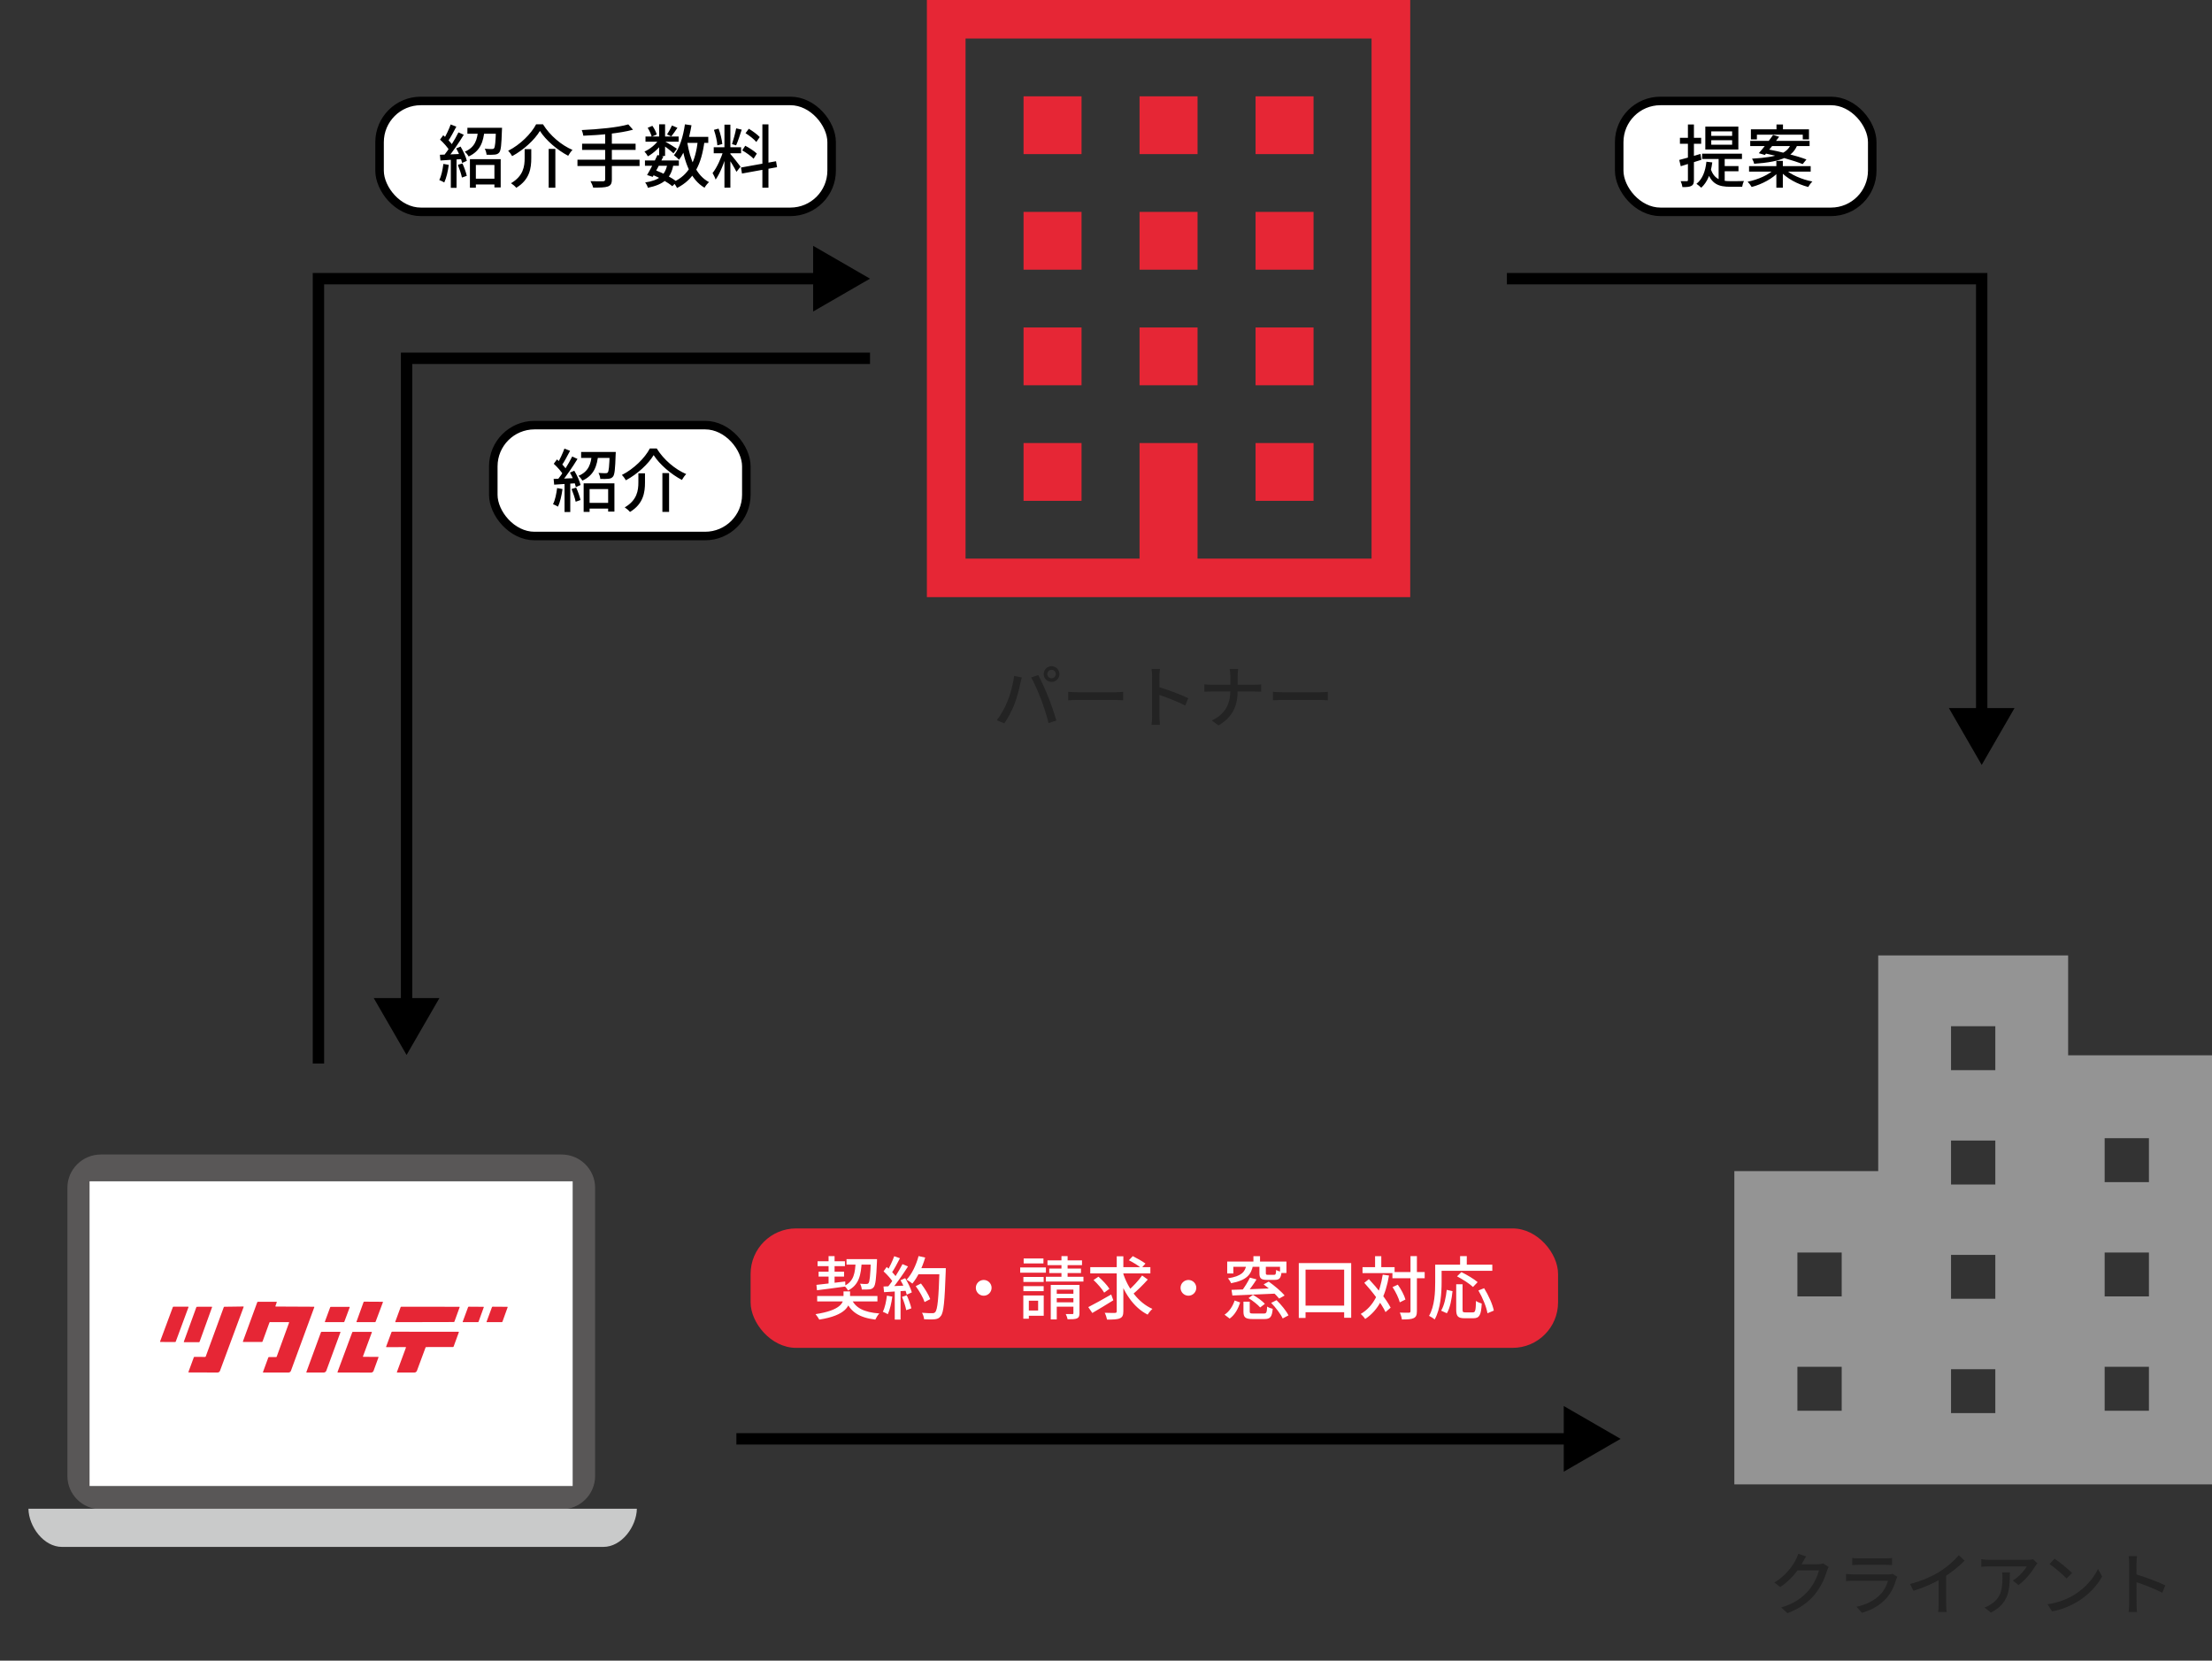
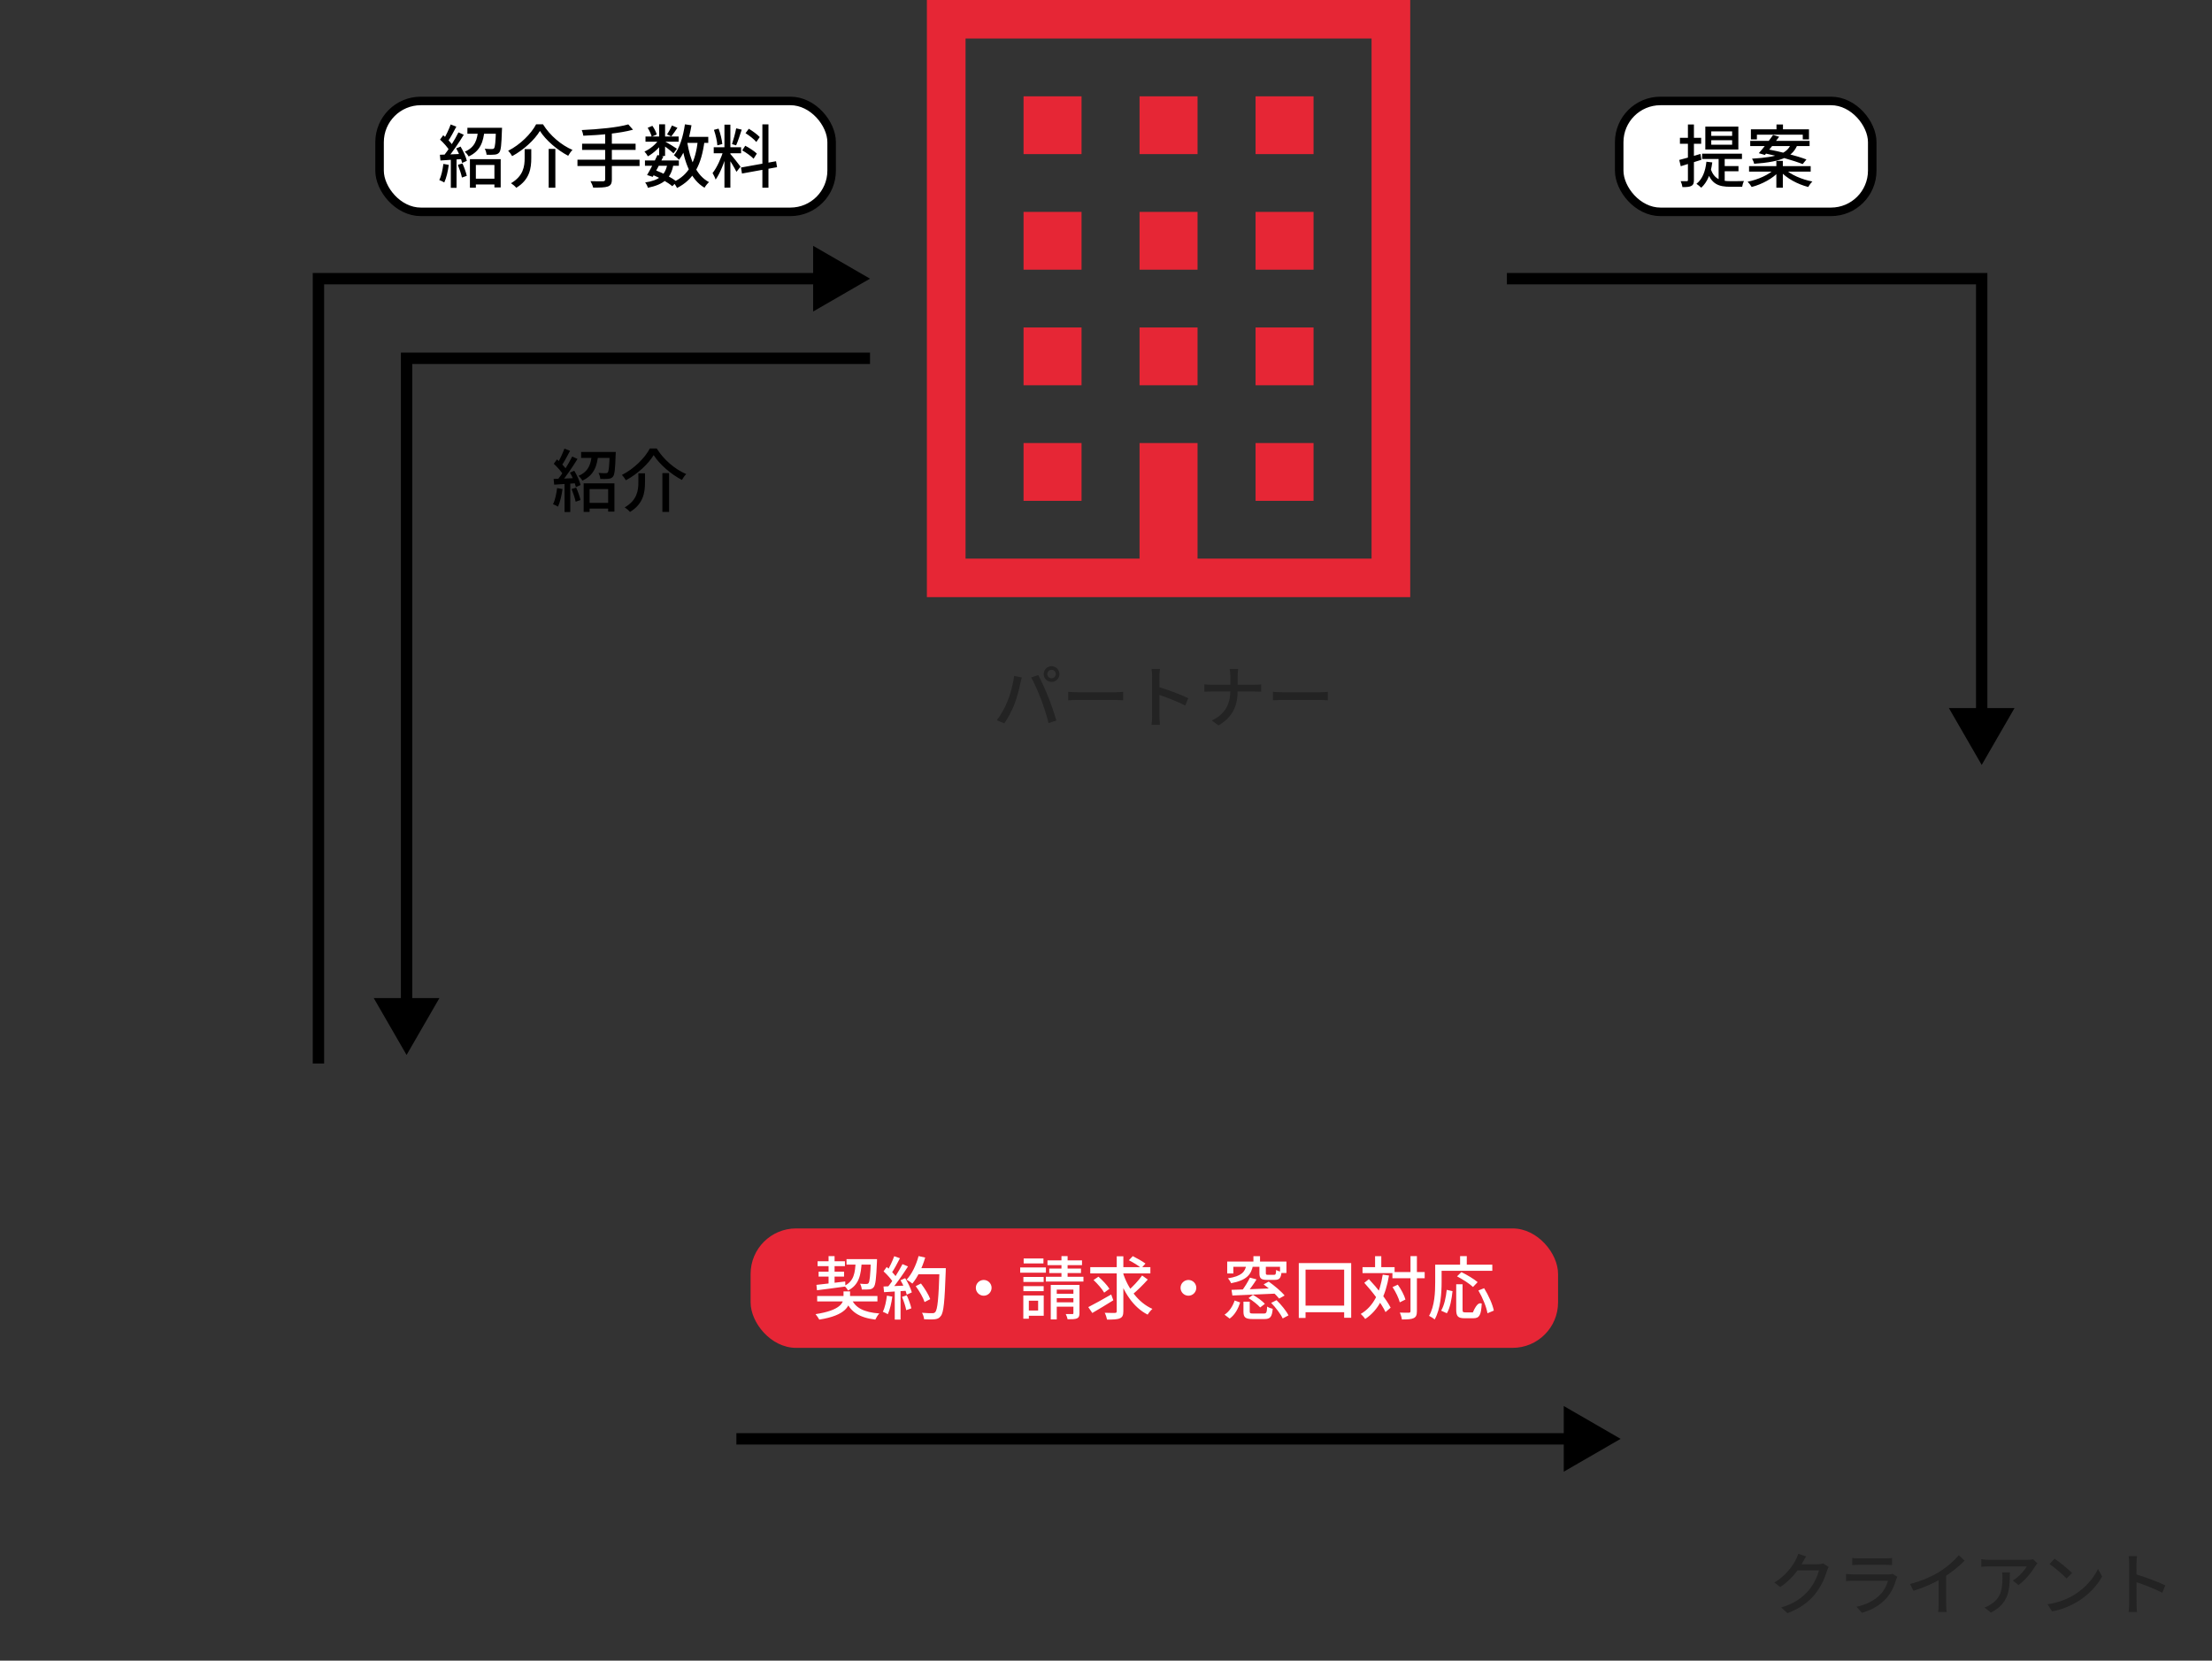
<svg xmlns="http://www.w3.org/2000/svg" width="389" height="292" viewBox="0 0 389 292" fill="none">
  <rect x="0" y="0" width="389" height="292" fill="#333333" stroke="none" />
  <g clip-path="url(#clip0_461_21)">
-     <path d="M363.699 185.563V168H330.301V205.922H305V261H389V185.563H363.699ZM323.879 248.057H316.09V240.334H323.879V248.057ZM323.879 227.956H316.09V220.233H323.879V227.956ZM350.895 248.475H343.106V240.751H350.895V248.475ZM350.895 228.373H343.106V220.65H350.895V228.373ZM350.895 208.272H343.106V200.548H350.895V208.272ZM350.895 188.171H343.106V180.447H350.895V188.171ZM377.91 248.057H370.122V240.334H377.91V248.057ZM377.91 227.956H370.122V220.233H377.91V227.956ZM377.91 207.856H370.122V200.132H377.91V207.856Z" fill="#949494" />
-   </g>
+     </g>
  <path d="M184.175 118.528C184.175 118.936 184.511 119.272 184.931 119.272C185.339 119.272 185.675 118.936 185.675 118.528C185.675 118.108 185.339 117.772 184.931 117.772C184.511 117.772 184.175 118.108 184.175 118.528ZM183.539 118.528C183.539 117.76 184.163 117.136 184.931 117.136C185.687 117.136 186.311 117.76 186.311 118.528C186.311 119.284 185.687 119.908 184.931 119.908C184.163 119.908 183.539 119.284 183.539 118.528ZM177.167 123.34C177.695 122.056 178.175 120.292 178.331 118.84L179.699 119.128C179.603 119.428 179.495 119.884 179.447 120.136C179.279 120.928 178.859 122.656 178.391 123.832C177.947 124.96 177.275 126.256 176.615 127.192L175.307 126.64C176.063 125.644 176.759 124.372 177.167 123.34ZM183.083 122.98C182.615 121.732 181.859 120.016 181.343 119.116L182.591 118.708C183.071 119.596 183.863 121.336 184.355 122.56C184.811 123.7 185.447 125.572 185.771 126.7L184.391 127.144C184.079 125.836 183.575 124.264 183.083 122.98ZM187.859 121.648C188.255 121.684 188.987 121.72 189.647 121.72C190.763 121.72 195.191 121.72 196.163 121.72C196.751 121.72 197.219 121.672 197.507 121.648V123.136C197.243 123.124 196.691 123.076 196.175 123.076C195.191 123.076 190.763 123.076 189.647 123.076C188.975 123.076 188.267 123.1 187.859 123.136V121.648ZM202.607 125.908C202.607 125.128 202.607 119.968 202.607 118.96C202.607 118.588 202.583 118.024 202.511 117.628H203.987C203.939 118.024 203.891 118.54 203.891 118.96C203.891 120.592 203.903 125.2 203.903 125.908C203.903 126.268 203.939 127 203.987 127.444H202.511C202.583 127.012 202.607 126.364 202.607 125.908ZM203.615 120.76C205.211 121.216 207.707 122.14 208.967 122.764L208.439 124.06C207.071 123.34 204.923 122.524 203.615 122.104V120.76ZM216.371 118.912C216.371 118.528 216.323 117.928 216.239 117.628H217.739C217.691 117.928 217.655 118.552 217.655 118.924C217.655 119.596 217.655 120.616 217.655 121.384C217.655 124.012 216.863 126.04 214.283 127.552L213.107 126.688C215.495 125.572 216.371 123.748 216.371 121.384C216.371 120.628 216.371 119.584 216.371 118.912ZM211.799 120.328C212.099 120.364 212.567 120.4 213.011 120.4C213.647 120.4 219.983 120.4 220.631 120.4C221.099 120.4 221.579 120.364 221.795 120.34V121.624C221.579 121.612 221.039 121.588 220.619 121.588C219.983 121.588 213.647 121.588 213.047 121.588C212.567 121.588 212.111 121.612 211.799 121.636V120.328ZM223.859 121.648C224.255 121.684 224.987 121.72 225.647 121.72C226.763 121.72 231.191 121.72 232.163 121.72C232.751 121.72 233.219 121.672 233.507 121.648V123.136C233.243 123.124 232.691 123.076 232.175 123.076C231.191 123.076 226.763 123.076 225.647 123.076C224.975 123.076 224.267 123.1 223.859 123.136V121.648Z" fill="#232323" />
  <path d="M321.596 275.524C321.488 275.716 321.344 276.016 321.272 276.256C320.948 277.408 320.228 279.016 319.16 280.336C318.044 281.692 316.604 282.796 314.348 283.648L313.244 282.652C315.56 281.968 316.976 280.9 318.056 279.664C318.932 278.632 319.652 277.132 319.88 276.124H315.608L316.064 275.044C316.568 275.044 319.34 275.044 319.712 275.044C320.06 275.044 320.384 274.996 320.612 274.912L321.596 275.524ZM317.624 273.664C317.396 274.024 317.132 274.492 317.012 274.732C316.256 276.112 314.924 277.816 313.088 279.052L312.032 278.272C314.108 277.012 315.236 275.356 315.788 274.3C315.932 274.048 316.148 273.568 316.232 273.208L317.624 273.664ZM325.724 273.952C326.048 274 326.48 274.012 326.876 274.012C327.572 274.012 330.848 274.012 331.556 274.012C331.928 274.012 332.42 274 332.732 273.952V275.188C332.432 275.164 331.952 275.152 331.532 275.152C330.86 275.152 327.56 275.152 326.876 275.152C326.504 275.152 326.06 275.164 325.724 275.188V273.952ZM333.668 277.252C333.596 277.384 333.512 277.564 333.476 277.672C333.14 278.848 332.612 280.06 331.712 281.044C330.476 282.412 328.964 283.156 327.428 283.588L326.492 282.52C328.232 282.16 329.708 281.38 330.68 280.36C331.376 279.64 331.808 278.74 332.024 277.96C331.424 277.96 326.78 277.96 325.904 277.96C325.616 277.96 325.1 277.972 324.632 278.008V276.76C325.1 276.796 325.556 276.832 325.904 276.832C326.6 276.832 331.352 276.832 332.06 276.832C332.384 276.832 332.672 276.796 332.816 276.724L333.668 277.252ZM335.9 278.524C338.012 277.972 339.812 277.156 341.144 276.328C342.392 275.548 343.664 274.444 344.468 273.46L345.488 274.42C344.432 275.5 343.076 276.568 341.672 277.432C340.34 278.248 338.408 279.136 336.5 279.712L335.9 278.524ZM340.928 276.94L342.248 276.592V282.04C342.248 282.52 342.272 283.18 342.344 283.444H340.844C340.892 283.192 340.928 282.52 340.928 282.04V276.94ZM358.292 274.888C358.184 275.02 358.004 275.248 357.908 275.404C357.392 276.268 356.252 277.804 354.968 278.704L353.972 277.912C355.016 277.3 356.06 276.1 356.42 275.428C355.628 275.428 350.48 275.428 349.832 275.428C349.364 275.428 348.932 275.452 348.428 275.5V274.156C348.86 274.228 349.364 274.276 349.832 274.276C350.48 274.276 355.856 274.276 356.54 274.276C356.816 274.276 357.344 274.24 357.548 274.18L358.292 274.888ZM353.456 276.484C353.456 279.616 353.264 281.92 350.12 283.552L349.004 282.652C349.364 282.532 349.784 282.328 350.168 282.052C351.884 280.948 352.148 279.436 352.148 277.444C352.148 277.12 352.136 276.832 352.088 276.484H353.456ZM361.316 274.072C362.156 274.636 363.704 275.884 364.388 276.58L363.428 277.552C362.816 276.904 361.316 275.608 360.428 275.008L361.316 274.072ZM360.08 282.088C362.072 281.8 363.632 281.116 364.784 280.42C366.728 279.232 368.228 277.432 368.948 275.884L369.68 277.204C368.828 278.752 367.34 280.396 365.48 281.548C364.268 282.292 362.744 283 360.872 283.336L360.08 282.088ZM374.432 281.908C374.432 281.128 374.432 275.968 374.432 274.96C374.432 274.588 374.408 274.024 374.336 273.628H375.812C375.764 274.024 375.716 274.54 375.716 274.96C375.716 276.592 375.728 281.2 375.728 281.908C375.728 282.268 375.764 283 375.812 283.444H374.336C374.408 283.012 374.432 282.364 374.432 281.908ZM375.44 276.76C377.036 277.216 379.532 278.14 380.792 278.764L380.264 280.06C378.896 279.34 376.748 278.524 375.44 278.104V276.76Z" fill="#232323" />
  <path d="M285 253L275 247.226V258.774L285 253ZM129.5 254H276V252H129.5V254Z" fill="black" />
  <g clip-path="url(#clip1_461_21)">
    <path d="M98.757 203H17.752C14.494 203 11.854 205.621 11.854 208.853V259.534C11.854 262.766 14.494 265.387 17.752 265.387H98.757C102.014 265.387 104.655 262.766 104.655 259.534V208.853C104.655 205.621 102.014 203 98.757 203Z" fill="#595757" />
    <path d="M100.707 207.716H15.75V261.289H100.707V207.716Z" fill="white" />
    <path d="M5 265.284C5.062 268.451 7.687 272 10.892 272H106.108C109.313 272 111.938 268.451 112 265.284H5Z" fill="#C9CACA" />
    <path d="M55.218 229.766C55.266 229.766 55.291 229.802 55.273 229.846L51.163 241.033C51.116 241.148 50.988 241.339 50.722 241.339H46.303C46.255 241.339 46.23 241.3 46.246 241.256L47.184 238.698C47.2 238.654 47.252 238.618 47.3 238.618L48.546 238.622C48.594 238.622 48.647 238.586 48.662 238.542L50.841 232.559C50.857 232.515 50.832 232.478 50.784 232.478L47.498 232.471C47.45 232.471 47.398 232.507 47.383 232.551L46.169 235.884C46.153 235.928 46.102 235.964 46.053 235.964L42.772 235.959C42.724 235.959 42.699 235.922 42.714 235.879L45.242 228.979C45.257 228.935 45.309 228.899 45.357 228.899H48.614C48.662 228.899 48.687 228.935 48.672 228.979L48.437 229.653C48.421 229.697 48.448 229.733 48.495 229.735L55.214 229.768L55.218 229.766ZM56.557 234.179C56.508 234.179 56.456 234.216 56.441 234.26L53.877 241.253C53.861 241.297 53.886 241.333 53.935 241.333L56.939 241.339C57.178 241.339 57.347 241.129 57.38 241.033L59.869 234.26C59.885 234.216 59.859 234.179 59.811 234.179H56.557ZM61.496 229.867C61.512 229.823 61.487 229.787 61.441 229.787H58.182C58.134 229.785 58.082 229.821 58.067 229.865L57.132 232.398C57.116 232.442 57.141 232.478 57.19 232.478H60.442C60.49 232.478 60.542 232.442 60.558 232.398L61.5 229.867H61.496ZM62.693 232.398C62.678 232.442 62.703 232.478 62.751 232.478H65.94C65.988 232.478 66.04 232.442 66.056 232.398L67.341 228.977C67.358 228.933 67.331 228.897 67.285 228.897L64.049 228.878C64.001 228.878 63.949 228.914 63.934 228.958L62.693 232.398ZM65.396 234.267C65.411 234.223 65.386 234.187 65.34 234.187H62.06C62.012 234.187 61.96 234.223 61.945 234.267L59.355 241.251C59.338 241.295 59.365 241.331 59.411 241.331L65.255 241.346C65.498 241.346 65.644 241.176 65.696 241.039L66.562 238.664C66.577 238.62 66.552 238.584 66.506 238.584L63.886 238.58C63.838 238.58 63.813 238.544 63.83 238.5L65.396 234.267ZM39.469 229.771C39.421 229.771 39.369 229.81 39.353 229.853L36.181 238.515C36.166 238.559 36.114 238.595 36.066 238.595L34.2 238.584C34.152 238.584 34.1 238.62 34.084 238.664L33.138 241.239C33.123 241.283 33.148 241.319 33.194 241.319L38.247 241.337C38.559 241.337 38.665 241.098 38.688 241.033L42.847 229.808C42.864 229.764 42.837 229.727 42.791 229.727L39.469 229.773V229.771ZM37.295 229.85C37.31 229.806 37.285 229.769 37.237 229.769L34.644 229.775C34.596 229.775 34.544 229.811 34.529 229.855L32.326 235.921C32.311 235.964 32.336 236.001 32.384 236.001L34.985 236.006C35.033 236.006 35.085 235.97 35.1 235.926L37.295 229.848V229.85ZM30.512 229.756C30.464 229.756 30.412 229.792 30.397 229.836L28.15 235.884C28.133 235.928 28.159 235.964 28.206 235.964L30.793 235.978C30.841 235.978 30.893 235.942 30.908 235.898L33.149 229.842C33.165 229.798 33.14 229.762 33.094 229.762L30.512 229.756ZM81.372 232.402C81.355 232.446 81.382 232.482 81.428 232.482L84.048 232.473C84.096 232.473 84.148 232.436 84.163 232.393L85.077 229.861C85.092 229.817 85.067 229.781 85.019 229.781L82.432 229.762C82.384 229.762 82.332 229.798 82.316 229.842L81.372 232.402ZM86.631 229.762C86.583 229.762 86.531 229.798 86.516 229.842L85.569 232.402C85.554 232.446 85.579 232.482 85.625 232.482L88.245 232.473C88.293 232.473 88.345 232.436 88.361 232.393L89.274 229.861C89.29 229.817 89.265 229.781 89.217 229.781L86.629 229.762H86.631ZM69.513 232.402C69.495 232.446 69.522 232.482 69.57 232.482L79.8 232.459C79.848 232.459 79.9 232.423 79.916 232.379L80.831 229.857C80.847 229.813 80.822 229.777 80.774 229.777L70.569 229.768C70.52 229.768 70.469 229.804 70.453 229.848L69.513 232.402ZM67.902 236.795C67.887 236.839 67.912 236.875 67.958 236.875L71.334 236.867C71.382 236.867 71.407 236.904 71.39 236.948L69.799 241.258C69.782 241.302 69.809 241.339 69.857 241.339H72.879C73.112 241.339 73.267 241.161 73.319 241.033L74.837 236.94C74.855 236.896 74.906 236.86 74.953 236.86L79.66 236.85C79.708 236.85 79.76 236.814 79.775 236.77L80.693 234.25C80.708 234.206 80.683 234.17 80.635 234.17L68.96 234.16C68.912 234.16 68.86 234.197 68.845 234.241L67.902 236.795Z" fill="#E62635" />
  </g>
  <path d="M348.5 49H349.5V48H348.5V49ZM348.5 134.5L354.274 124.5H342.726L348.5 134.5ZM265 50H348.5V48H265V50ZM347.5 49V125.5H349.5V49H347.5Z" fill="black" />
  <g clip-path="url(#clip2_461_21)">
    <path d="M163 0V105H248V0H163ZM241.2 98.226H210.6V77.903H200.4V98.226H169.8V6.774H241.2V98.226Z" fill="#E62635" />
    <path d="M190.2 16.936H180V27.097H190.2V16.936Z" fill="#E62635" />
    <path d="M210.6 16.936H200.4V27.097H210.6V16.936Z" fill="#E62635" />
    <path d="M231.001 16.936H220.801V27.097H231.001V16.936Z" fill="#E62635" />
    <path d="M190.2 37.258H180V47.419H190.2V37.258Z" fill="#E62635" />
    <path d="M210.6 37.258H200.4V47.419H210.6V37.258Z" fill="#E62635" />
    <path d="M231.001 37.258H220.801V47.419H231.001V37.258Z" fill="#E62635" />
    <path d="M190.2 57.581H180V67.742H190.2V57.581Z" fill="#E62635" />
    <path d="M210.6 57.581H200.4V67.742H210.6V57.581Z" fill="#E62635" />
    <path d="M231.001 57.581H220.801V67.742H231.001V57.581Z" fill="#E62635" />
    <path d="M190.2 77.903H180V88.064H190.2V77.903Z" fill="#E62635" />
    <path d="M231.001 77.903H220.801V88.064H231.001V77.903Z" fill="#E62635" />
  </g>
  <rect x="284.75" y="17.75" width="44.5" height="19.5" rx="7.25" fill="white" stroke="black" stroke-width="1.5" />
  <path d="M300.94 24.656V25.448H304.612V24.656H300.94ZM300.94 23.096V23.888H304.612V23.096H300.94ZM299.896 22.256H305.704V26.288H299.896V22.256ZM299.332 27.02H306.34V27.956H299.332V27.02ZM302.236 27.512H303.304V32.408L302.236 31.952V27.512ZM300.844 29.684C301.456 31.58 302.728 31.856 304.312 31.856C304.66 31.856 306.232 31.856 306.7 31.832C306.556 32.072 306.412 32.552 306.376 32.84H304.276C302.284 32.84 300.904 32.408 300.16 29.924L300.844 29.684ZM302.992 29.204H305.728V30.116H302.992V29.204ZM300.088 28.436L301.12 28.556C300.868 30.524 300.256 32.036 299.176 33.008C299.008 32.828 298.576 32.48 298.336 32.324C299.38 31.496 299.908 30.152 300.088 28.436ZM295.312 28.124C296.26 27.896 297.676 27.476 299.044 27.068L299.2 28.1C297.952 28.496 296.62 28.916 295.576 29.228L295.312 28.124ZM295.432 24.236H299.164V25.28H295.432V24.236ZM296.836 21.884H297.892V31.652C297.892 32.216 297.784 32.516 297.448 32.684C297.136 32.864 296.632 32.9 295.876 32.9C295.84 32.624 295.708 32.156 295.564 31.856C296.056 31.868 296.5 31.868 296.644 31.856C296.788 31.856 296.836 31.808 296.836 31.64V21.884ZM312.412 21.884H313.552V23.36H312.412V21.884ZM312.388 28.292H313.528V33.008H312.388V28.292ZM307.912 22.736H318.124V24.512H317.032V23.684H308.968V24.512H307.912V22.736ZM307.792 24.776H318.232V25.688H307.792V24.776ZM307.588 29.216H318.424V30.176H307.588V29.216ZM311.812 23.732L312.88 24.044C312.1 25.124 311.08 26.408 310.372 27.248L309.304 26.936C310.06 26.096 311.092 24.752 311.812 23.732ZM310.12 26.912L310.756 26.228C312.964 26.624 316.012 27.404 317.68 28.04L317.008 28.856C315.46 28.22 312.412 27.368 310.12 26.912ZM312.052 29.744L312.892 30.128C311.8 31.364 309.868 32.408 308.044 32.876C307.888 32.6 307.564 32.168 307.336 31.952C309.136 31.592 311.08 30.74 312.052 29.744ZM313.888 29.72C314.908 30.716 316.888 31.568 318.724 31.916C318.472 32.156 318.148 32.588 317.992 32.876C316.156 32.408 314.188 31.364 313.072 30.092L313.888 29.72ZM314.968 25.304H316.156C315.364 27.452 313.6 28.436 308.476 28.796C308.44 28.532 308.26 28.136 308.116 27.896C312.928 27.632 314.32 26.852 314.968 25.304Z" fill="black" />
  <rect x="132" y="216" width="142" height="21" rx="8" fill="#E72636" />
-   <path d="M143.708 227.88H154.304V228.84H143.708V227.88ZM143.78 221.772H148.592V222.636H143.78V221.772ZM148.868 221.4H153.56V222.36H148.868V221.4ZM143.96 223.608H148.436V224.472H143.96V223.608ZM149.696 228.288C150.368 229.98 151.952 230.748 154.64 230.952C154.376 231.216 154.088 231.696 153.932 232.032C151.064 231.672 149.492 230.664 148.64 228.444L149.696 228.288ZM153.152 221.4H154.232C154.232 221.4 154.232 221.712 154.22 221.844C154.1 224.808 153.968 225.936 153.656 226.32C153.452 226.584 153.224 226.68 152.876 226.716C152.588 226.752 152.084 226.752 151.556 226.74C151.532 226.428 151.412 225.996 151.244 225.72C151.724 225.768 152.156 225.768 152.348 225.768C152.528 225.768 152.624 225.744 152.732 225.624C152.936 225.384 153.056 224.364 153.152 221.58V221.4ZM143.576 225.924C144.848 225.792 146.792 225.552 148.64 225.324L148.664 226.212C146.876 226.464 145.016 226.704 143.672 226.872L143.576 225.924ZM150.476 221.736H151.544C151.424 224.208 151.076 225.912 149.132 226.92C149.012 226.668 148.712 226.296 148.484 226.104C150.164 225.288 150.392 223.848 150.476 221.736ZM145.712 220.872H146.768V225.9L145.712 226.044V220.872ZM148.34 227.076H149.492V228.144C149.492 229.584 148.796 231.288 144.08 232.032C143.936 231.756 143.636 231.336 143.42 231.072C147.74 230.412 148.34 229.116 148.34 228.108V227.076ZM161.036 226.152L161.96 225.684C162.608 226.524 163.316 227.664 163.592 228.432L162.596 228.948C162.356 228.192 161.684 227.016 161.036 226.152ZM161.252 222.984H165.704V224.064H161.252V222.984ZM165.224 222.984H166.328C166.328 222.984 166.328 223.392 166.316 223.536C166.124 228.9 165.956 230.784 165.452 231.396C165.152 231.804 164.864 231.912 164.384 231.972C163.964 232.02 163.232 232.008 162.512 231.972C162.488 231.648 162.344 231.156 162.14 230.832C162.92 230.904 163.64 230.904 163.94 230.904C164.192 230.904 164.336 230.868 164.468 230.712C164.876 230.292 165.068 228.288 165.224 223.224V222.984ZM161.54 220.86L162.704 221.124C162.188 222.888 161.36 224.604 160.448 225.696C160.22 225.504 159.716 225.168 159.428 225.012C160.364 224.028 161.108 222.456 161.54 220.86ZM157.256 220.884L158.264 221.244C157.796 222.156 157.232 223.224 156.764 223.884L155.984 223.56C156.428 222.852 156.968 221.7 157.256 220.884ZM158.708 222.276L159.68 222.684C158.816 224.04 157.64 225.744 156.728 226.776L156.02 226.416C156.944 225.336 158.06 223.548 158.708 222.276ZM155.384 223.548L155.936 222.78C156.596 223.332 157.352 224.112 157.664 224.64L157.076 225.516C156.764 224.952 156.02 224.124 155.384 223.548ZM158.36 225.108L159.188 224.748C159.68 225.54 160.172 226.572 160.352 227.244L159.464 227.652C159.308 226.98 158.84 225.912 158.36 225.108ZM155.372 226.212C156.464 226.176 158.084 226.104 159.68 226.032V226.944C158.168 227.052 156.62 227.136 155.468 227.208L155.372 226.212ZM158.624 228.036L159.464 227.76C159.8 228.492 160.136 229.428 160.268 230.052L159.368 230.376C159.26 229.74 158.936 228.768 158.624 228.036ZM155.972 227.82L156.92 227.988C156.776 229.128 156.488 230.316 156.128 231.084C155.924 230.952 155.492 230.748 155.252 230.652C155.624 229.932 155.84 228.864 155.972 227.82ZM157.352 226.68H158.372V232.032H157.352V226.68ZM173 225.06C173.756 225.06 174.38 225.684 174.38 226.44C174.38 227.208 173.756 227.832 173 227.832C172.232 227.832 171.608 227.208 171.608 226.44C171.608 225.684 172.232 225.06 173 225.06ZM179.972 224.532H183.536V225.408H179.972V224.532ZM180.02 221.28H183.5V222.156H180.02V221.28ZM179.972 226.152H183.536V227.028H179.972V226.152ZM179.408 222.864H183.932V223.788H179.408V222.864ZM180.476 227.784H183.548V231.36H180.476V230.436H182.564V228.708H180.476V227.784ZM179.96 227.784H180.932V231.876H179.96V227.784ZM184.208 221.616H190.28V222.456H184.208V221.616ZM184.52 223.056H190.1V223.848H184.52V223.056ZM183.92 224.496H190.532V225.336H183.92V224.496ZM186.668 220.872H187.748V225.204H186.668V220.872ZM184.784 225.936H189.392V226.764H185.84V231.996H184.784V225.936ZM188.768 225.936H189.836V230.892C189.836 231.408 189.728 231.672 189.38 231.828C189.02 231.972 188.492 231.972 187.736 231.972C187.7 231.708 187.556 231.312 187.424 231.06C187.928 231.072 188.42 231.072 188.576 231.06C188.732 231.06 188.768 231.012 188.768 230.88V225.936ZM185.252 227.484H189.308V228.264H185.252V227.484ZM185.252 228.996H189.308V229.764H185.252V228.996ZM191.732 222.804H202.304V223.908H191.732V222.804ZM197.468 223.776C198.356 226.548 200.18 229.056 202.664 230.148C202.388 230.388 202.016 230.832 201.824 231.156C199.28 229.872 197.564 227.172 196.568 224.04L197.468 223.776ZM200.852 224.28L201.848 224.988C201.044 225.9 199.976 226.944 199.16 227.616L198.344 226.992C199.148 226.308 200.228 225.168 200.852 224.28ZM198.524 221.592L199.208 220.872C199.94 221.232 200.924 221.784 201.44 222.18L200.72 222.984C200.252 222.576 199.28 221.976 198.524 221.592ZM192.308 225.072L193.172 224.484C193.88 225.108 194.732 225.996 195.104 226.62L194.18 227.292C193.832 226.668 193.016 225.732 192.308 225.072ZM196.388 220.896H197.552V230.556C197.552 231.288 197.384 231.612 196.94 231.804C196.496 232.008 195.752 232.032 194.684 232.032C194.624 231.708 194.456 231.18 194.276 230.832C195.068 230.868 195.836 230.856 196.076 230.856C196.304 230.844 196.388 230.784 196.388 230.556V220.896ZM191.384 229.836C192.392 229.332 193.952 228.456 195.416 227.616L195.788 228.636C194.528 229.428 193.148 230.256 192.092 230.868L191.384 229.836ZM209 225.06C209.756 225.06 210.38 225.684 210.38 226.44C210.38 227.208 209.756 227.832 209 227.832C208.232 227.832 207.608 227.208 207.608 226.44C207.608 225.684 208.232 225.06 209 225.06ZM216.572 226.8C218.516 226.74 221.588 226.632 224.444 226.5L224.408 227.46C221.66 227.592 218.696 227.712 216.728 227.796L216.572 226.8ZM218.672 228.876H219.776V230.604C219.776 230.916 219.872 230.964 220.436 230.964C220.688 230.964 221.9 230.964 222.236 230.964C222.704 230.964 222.788 230.82 222.836 229.74C223.076 229.908 223.532 230.076 223.82 230.124C223.7 231.576 223.376 231.936 222.344 231.936C222.068 231.936 220.58 231.936 220.316 231.936C218.996 231.936 218.672 231.636 218.672 230.616V228.876ZM219.812 224.652L220.976 224.964C220.448 225.816 219.776 226.728 219.248 227.352L218.324 227.052C218.828 226.404 219.464 225.384 219.812 224.652ZM223.544 229.092L224.492 228.612C225.308 229.404 226.208 230.508 226.592 231.288L225.572 231.828C225.224 231.06 224.36 229.92 223.544 229.092ZM217.124 228.672L218.096 229.02C217.748 230.076 217.208 231.168 216.248 231.852L215.348 231.168C216.224 230.592 216.812 229.62 217.124 228.672ZM219.56 228.252L220.34 227.676C221.096 228.108 222.008 228.768 222.44 229.26L221.612 229.896C221.192 229.404 220.304 228.708 219.56 228.252ZM222.224 225.84L223.112 225.348C224.096 226.044 225.32 227.064 225.908 227.796L224.948 228.336C224.396 227.628 223.22 226.572 222.224 225.84ZM220.424 220.884H221.588V222.288H220.424V220.884ZM219.188 222.42H220.364C220.052 224.112 219.26 225.108 216.5 225.636C216.404 225.384 216.14 224.976 215.936 224.772C218.36 224.388 218.948 223.656 219.188 222.42ZM221.48 222.42H222.608V223.848C222.608 224.112 222.668 224.16 223.004 224.16C223.148 224.16 223.856 224.16 224.048 224.16C224.336 224.16 224.384 224.04 224.42 223.296C224.636 223.44 225.08 223.596 225.368 223.656C225.272 224.748 224.984 225.048 224.18 225.048C223.952 225.048 223.052 225.048 222.836 225.048C221.744 225.048 221.48 224.772 221.48 223.86V222.42ZM215.816 221.82H226.232V223.836H225.104V222.744H216.896V223.92H215.816V221.82ZM228.404 222.096H237.62V231.708H236.384V223.248H229.592V231.744H228.404V222.096ZM228.956 229.572H237.188V230.736H228.956V229.572ZM244.868 223.668H250.544V224.76H244.868V223.668ZM239.612 222.804H245.252V223.86H239.612V222.804ZM248.048 220.872H249.176V230.544C249.176 231.24 249.02 231.576 248.612 231.768C248.216 231.972 247.556 232.008 246.536 232.008C246.5 231.684 246.332 231.144 246.176 230.796C246.896 230.832 247.556 230.82 247.76 230.82C247.964 230.808 248.048 230.748 248.048 230.544V220.872ZM244.892 226.32L245.816 225.888C246.392 226.692 246.968 227.772 247.16 228.504L246.164 228.996C245.984 228.276 245.456 227.16 244.892 226.32ZM239.924 225.564L240.728 224.916C242.18 226.452 243.86 228.54 244.556 229.932L243.656 230.712C242.996 229.284 241.352 227.124 239.924 225.564ZM241.82 220.884H242.912V223.44H241.82V220.884ZM243.164 224.124L244.268 224.28C243.656 227.832 242.444 230.352 240.08 231.924C239.948 231.696 239.54 231.24 239.3 231.036C241.556 229.704 242.66 227.34 243.164 224.124ZM256.088 225.816H257.204V230.268C257.204 230.7 257.288 230.76 257.696 230.76C257.888 230.76 258.776 230.76 259.016 230.76C259.448 230.76 259.52 230.46 259.568 228.744C259.808 228.936 260.276 229.128 260.576 229.212C260.468 231.228 260.18 231.792 259.112 231.792C258.884 231.792 257.768 231.792 257.54 231.792C256.388 231.792 256.088 231.432 256.088 230.268V225.816ZM254.42 226.8L255.44 227.028C255.296 228.372 255.032 229.956 254.444 230.916L253.436 230.46C253.988 229.536 254.288 228.096 254.42 226.8ZM256.232 224.424L257 223.68C257.96 224.148 259.22 224.892 259.856 225.444L259.04 226.296C258.452 225.732 257.216 224.94 256.232 224.424ZM259.988 226.908L260.996 226.512C261.764 227.748 262.496 229.368 262.7 230.448L261.584 230.916C261.416 229.836 260.732 228.18 259.988 226.908ZM256.772 220.872H257.948V222.984H256.772V220.872ZM252.932 222.372H262.436V223.452H252.932V222.372ZM252.392 222.372H253.52V225.444C253.52 227.328 253.352 230.16 252.296 232.008C252.092 231.816 251.588 231.492 251.312 231.372C252.308 229.644 252.392 227.172 252.392 225.444V222.372Z" fill="white" />
+   <path d="M143.708 227.88H154.304V228.84H143.708V227.88ZM143.78 221.772H148.592V222.636H143.78V221.772ZM148.868 221.4H153.56V222.36H148.868V221.4ZM143.96 223.608H148.436V224.472H143.96V223.608ZM149.696 228.288C150.368 229.98 151.952 230.748 154.64 230.952C154.376 231.216 154.088 231.696 153.932 232.032C151.064 231.672 149.492 230.664 148.64 228.444L149.696 228.288ZM153.152 221.4H154.232C154.232 221.4 154.232 221.712 154.22 221.844C154.1 224.808 153.968 225.936 153.656 226.32C153.452 226.584 153.224 226.68 152.876 226.716C152.588 226.752 152.084 226.752 151.556 226.74C151.532 226.428 151.412 225.996 151.244 225.72C151.724 225.768 152.156 225.768 152.348 225.768C152.528 225.768 152.624 225.744 152.732 225.624C152.936 225.384 153.056 224.364 153.152 221.58V221.4ZM143.576 225.924C144.848 225.792 146.792 225.552 148.64 225.324L148.664 226.212C146.876 226.464 145.016 226.704 143.672 226.872L143.576 225.924ZM150.476 221.736H151.544C151.424 224.208 151.076 225.912 149.132 226.92C149.012 226.668 148.712 226.296 148.484 226.104C150.164 225.288 150.392 223.848 150.476 221.736ZM145.712 220.872H146.768V225.9L145.712 226.044V220.872ZM148.34 227.076H149.492V228.144C149.492 229.584 148.796 231.288 144.08 232.032C143.936 231.756 143.636 231.336 143.42 231.072C147.74 230.412 148.34 229.116 148.34 228.108V227.076ZM161.036 226.152L161.96 225.684C162.608 226.524 163.316 227.664 163.592 228.432L162.596 228.948C162.356 228.192 161.684 227.016 161.036 226.152ZM161.252 222.984H165.704V224.064H161.252V222.984ZM165.224 222.984H166.328C166.328 222.984 166.328 223.392 166.316 223.536C166.124 228.9 165.956 230.784 165.452 231.396C165.152 231.804 164.864 231.912 164.384 231.972C163.964 232.02 163.232 232.008 162.512 231.972C162.488 231.648 162.344 231.156 162.14 230.832C162.92 230.904 163.64 230.904 163.94 230.904C164.192 230.904 164.336 230.868 164.468 230.712C164.876 230.292 165.068 228.288 165.224 223.224V222.984ZM161.54 220.86L162.704 221.124C162.188 222.888 161.36 224.604 160.448 225.696C160.22 225.504 159.716 225.168 159.428 225.012C160.364 224.028 161.108 222.456 161.54 220.86ZM157.256 220.884L158.264 221.244C157.796 222.156 157.232 223.224 156.764 223.884L155.984 223.56C156.428 222.852 156.968 221.7 157.256 220.884ZM158.708 222.276L159.68 222.684C158.816 224.04 157.64 225.744 156.728 226.776L156.02 226.416C156.944 225.336 158.06 223.548 158.708 222.276ZM155.384 223.548L155.936 222.78C156.596 223.332 157.352 224.112 157.664 224.64L157.076 225.516C156.764 224.952 156.02 224.124 155.384 223.548ZM158.36 225.108L159.188 224.748C159.68 225.54 160.172 226.572 160.352 227.244L159.464 227.652C159.308 226.98 158.84 225.912 158.36 225.108ZM155.372 226.212C156.464 226.176 158.084 226.104 159.68 226.032V226.944C158.168 227.052 156.62 227.136 155.468 227.208L155.372 226.212ZM158.624 228.036L159.464 227.76C159.8 228.492 160.136 229.428 160.268 230.052L159.368 230.376C159.26 229.74 158.936 228.768 158.624 228.036ZM155.972 227.82L156.92 227.988C156.776 229.128 156.488 230.316 156.128 231.084C155.924 230.952 155.492 230.748 155.252 230.652C155.624 229.932 155.84 228.864 155.972 227.82ZM157.352 226.68H158.372V232.032H157.352V226.68ZM173 225.06C173.756 225.06 174.38 225.684 174.38 226.44C174.38 227.208 173.756 227.832 173 227.832C172.232 227.832 171.608 227.208 171.608 226.44C171.608 225.684 172.232 225.06 173 225.06ZM179.972 224.532H183.536V225.408H179.972V224.532ZM180.02 221.28H183.5V222.156H180.02V221.28ZM179.972 226.152H183.536V227.028H179.972V226.152ZM179.408 222.864H183.932V223.788H179.408V222.864ZM180.476 227.784H183.548V231.36H180.476V230.436H182.564V228.708H180.476V227.784ZM179.96 227.784H180.932V231.876H179.96V227.784ZM184.208 221.616H190.28V222.456H184.208V221.616ZM184.52 223.056H190.1V223.848H184.52V223.056ZM183.92 224.496H190.532V225.336H183.92V224.496ZM186.668 220.872H187.748V225.204H186.668V220.872ZM184.784 225.936H189.392V226.764H185.84V231.996H184.784V225.936ZM188.768 225.936H189.836V230.892C189.836 231.408 189.728 231.672 189.38 231.828C189.02 231.972 188.492 231.972 187.736 231.972C187.7 231.708 187.556 231.312 187.424 231.06C187.928 231.072 188.42 231.072 188.576 231.06C188.732 231.06 188.768 231.012 188.768 230.88V225.936ZM185.252 227.484H189.308V228.264H185.252V227.484ZM185.252 228.996H189.308V229.764H185.252V228.996ZM191.732 222.804H202.304V223.908H191.732V222.804ZM197.468 223.776C198.356 226.548 200.18 229.056 202.664 230.148C202.388 230.388 202.016 230.832 201.824 231.156C199.28 229.872 197.564 227.172 196.568 224.04L197.468 223.776ZM200.852 224.28L201.848 224.988C201.044 225.9 199.976 226.944 199.16 227.616L198.344 226.992C199.148 226.308 200.228 225.168 200.852 224.28ZM198.524 221.592L199.208 220.872C199.94 221.232 200.924 221.784 201.44 222.18L200.72 222.984C200.252 222.576 199.28 221.976 198.524 221.592ZM192.308 225.072L193.172 224.484C193.88 225.108 194.732 225.996 195.104 226.62L194.18 227.292C193.832 226.668 193.016 225.732 192.308 225.072ZM196.388 220.896H197.552V230.556C197.552 231.288 197.384 231.612 196.94 231.804C196.496 232.008 195.752 232.032 194.684 232.032C194.624 231.708 194.456 231.18 194.276 230.832C195.068 230.868 195.836 230.856 196.076 230.856C196.304 230.844 196.388 230.784 196.388 230.556V220.896ZM191.384 229.836C192.392 229.332 193.952 228.456 195.416 227.616L195.788 228.636C194.528 229.428 193.148 230.256 192.092 230.868L191.384 229.836ZM209 225.06C209.756 225.06 210.38 225.684 210.38 226.44C210.38 227.208 209.756 227.832 209 227.832C208.232 227.832 207.608 227.208 207.608 226.44C207.608 225.684 208.232 225.06 209 225.06ZM216.572 226.8C218.516 226.74 221.588 226.632 224.444 226.5L224.408 227.46C221.66 227.592 218.696 227.712 216.728 227.796L216.572 226.8ZM218.672 228.876H219.776V230.604C219.776 230.916 219.872 230.964 220.436 230.964C220.688 230.964 221.9 230.964 222.236 230.964C222.704 230.964 222.788 230.82 222.836 229.74C223.076 229.908 223.532 230.076 223.82 230.124C223.7 231.576 223.376 231.936 222.344 231.936C222.068 231.936 220.58 231.936 220.316 231.936C218.996 231.936 218.672 231.636 218.672 230.616V228.876ZM219.812 224.652L220.976 224.964C220.448 225.816 219.776 226.728 219.248 227.352L218.324 227.052C218.828 226.404 219.464 225.384 219.812 224.652ZM223.544 229.092L224.492 228.612C225.308 229.404 226.208 230.508 226.592 231.288L225.572 231.828C225.224 231.06 224.36 229.92 223.544 229.092ZM217.124 228.672L218.096 229.02C217.748 230.076 217.208 231.168 216.248 231.852L215.348 231.168C216.224 230.592 216.812 229.62 217.124 228.672ZM219.56 228.252L220.34 227.676C221.096 228.108 222.008 228.768 222.44 229.26L221.612 229.896C221.192 229.404 220.304 228.708 219.56 228.252ZM222.224 225.84L223.112 225.348C224.096 226.044 225.32 227.064 225.908 227.796L224.948 228.336C224.396 227.628 223.22 226.572 222.224 225.84ZM220.424 220.884H221.588V222.288H220.424V220.884ZM219.188 222.42H220.364C220.052 224.112 219.26 225.108 216.5 225.636C216.404 225.384 216.14 224.976 215.936 224.772C218.36 224.388 218.948 223.656 219.188 222.42ZM221.48 222.42H222.608V223.848C222.608 224.112 222.668 224.16 223.004 224.16C223.148 224.16 223.856 224.16 224.048 224.16C224.336 224.16 224.384 224.04 224.42 223.296C224.636 223.44 225.08 223.596 225.368 223.656C225.272 224.748 224.984 225.048 224.18 225.048C223.952 225.048 223.052 225.048 222.836 225.048C221.744 225.048 221.48 224.772 221.48 223.86V222.42ZM215.816 221.82H226.232V223.836H225.104V222.744H216.896V223.92H215.816V221.82ZM228.404 222.096H237.62V231.708H236.384V223.248H229.592V231.744H228.404V222.096ZM228.956 229.572H237.188V230.736H228.956V229.572ZM244.868 223.668H250.544V224.76H244.868V223.668ZM239.612 222.804H245.252V223.86H239.612V222.804ZM248.048 220.872H249.176V230.544C249.176 231.24 249.02 231.576 248.612 231.768C248.216 231.972 247.556 232.008 246.536 232.008C246.5 231.684 246.332 231.144 246.176 230.796C246.896 230.832 247.556 230.82 247.76 230.82C247.964 230.808 248.048 230.748 248.048 230.544V220.872ZM244.892 226.32L245.816 225.888C246.392 226.692 246.968 227.772 247.16 228.504L246.164 228.996C245.984 228.276 245.456 227.16 244.892 226.32ZM239.924 225.564L240.728 224.916C242.18 226.452 243.86 228.54 244.556 229.932L243.656 230.712C242.996 229.284 241.352 227.124 239.924 225.564ZM241.82 220.884H242.912V223.44H241.82V220.884ZM243.164 224.124L244.268 224.28C243.656 227.832 242.444 230.352 240.08 231.924C239.948 231.696 239.54 231.24 239.3 231.036C241.556 229.704 242.66 227.34 243.164 224.124ZM256.088 225.816H257.204V230.268C257.204 230.7 257.288 230.76 257.696 230.76C257.888 230.76 258.776 230.76 259.016 230.76C259.808 228.936 260.276 229.128 260.576 229.212C260.468 231.228 260.18 231.792 259.112 231.792C258.884 231.792 257.768 231.792 257.54 231.792C256.388 231.792 256.088 231.432 256.088 230.268V225.816ZM254.42 226.8L255.44 227.028C255.296 228.372 255.032 229.956 254.444 230.916L253.436 230.46C253.988 229.536 254.288 228.096 254.42 226.8ZM256.232 224.424L257 223.68C257.96 224.148 259.22 224.892 259.856 225.444L259.04 226.296C258.452 225.732 257.216 224.94 256.232 224.424ZM259.988 226.908L260.996 226.512C261.764 227.748 262.496 229.368 262.7 230.448L261.584 230.916C261.416 229.836 260.732 228.18 259.988 226.908ZM256.772 220.872H257.948V222.984H256.772V220.872ZM252.932 222.372H262.436V223.452H252.932V222.372ZM252.392 222.372H253.52V225.444C253.52 227.328 253.352 230.16 252.296 232.008C252.092 231.816 251.588 231.492 251.312 231.372C252.308 229.644 252.392 227.172 252.392 225.444V222.372Z" fill="white" />
  <path d="M71.5 63V62H70.5V63H71.5ZM71.5 185.5L77.273 175.5H65.727L71.5 185.5ZM153 62L71.5 62V64L153 64V62ZM70.5 63L70.5 176.5H72.5L72.5 63H70.5Z" fill="black" />
  <path d="M55.999 49L55.999 48L54.999 48L54.999 49L55.999 49ZM153 48.999L143 43.226L143 54.773L153 48.999ZM56.999 187.001L56.999 49L54.999 49L54.999 187.001L56.999 187.001ZM55.999 50L144 49.999L144 47.999L55.999 48L55.999 50Z" fill="black" />
-   <rect x="86.75" y="74.75" width="44.5" height="19.5" rx="7.25" fill="white" stroke="black" stroke-width="1.5" />
  <rect x="66.75" y="17.75" width="79.5" height="19.5" rx="7.25" fill="white" stroke="black" stroke-width="1.5" />
  <path d="M103.168 88.424H107.488V89.432H103.168V88.424ZM102.64 84.992H108.052V89.96H106.948V86H103.684V90.008H102.64V84.992ZM102.196 79.472H107.728V80.516H102.196V79.472ZM107.224 79.472H108.292C108.292 79.472 108.28 79.772 108.268 79.916C108.184 82.448 108.1 83.444 107.8 83.804C107.584 84.068 107.344 84.152 106.984 84.188C106.684 84.224 106.144 84.224 105.568 84.212C105.544 83.888 105.424 83.444 105.244 83.156C105.772 83.204 106.276 83.204 106.492 83.204C106.672 83.204 106.78 83.192 106.876 83.084C107.068 82.868 107.152 81.992 107.224 79.64V79.472ZM104.08 79.892H105.208C105.004 81.92 104.488 83.564 102.412 84.512C102.28 84.26 101.968 83.864 101.728 83.672C103.564 82.904 103.924 81.524 104.08 79.892ZM99.256 78.884L100.252 79.268C99.784 80.156 99.22 81.224 98.752 81.884L97.984 81.548C98.428 80.852 98.968 79.7 99.256 78.884ZM100.624 80.276L101.56 80.696C100.72 82.076 99.556 83.78 98.656 84.836L97.984 84.452C98.872 83.36 99.988 81.572 100.624 80.276ZM97.384 81.548L97.948 80.78C98.596 81.344 99.352 82.112 99.664 82.652L99.076 83.528C98.764 82.964 98.02 82.124 97.384 81.548ZM100.228 83.096L100.996 82.772C101.476 83.564 101.944 84.608 102.1 85.28L101.272 85.652C101.128 84.98 100.696 83.9 100.228 83.096ZM97.36 84.212C98.428 84.188 99.976 84.116 101.536 84.044L101.524 84.956C100.072 85.064 98.584 85.148 97.456 85.22L97.36 84.212ZM100.516 85.988L101.32 85.736C101.644 86.42 101.956 87.32 102.088 87.92L101.236 88.22C101.116 87.62 100.804 86.696 100.516 85.988ZM97.972 85.82L98.92 85.988C98.776 87.128 98.488 88.316 98.128 89.084C97.924 88.952 97.492 88.748 97.252 88.652C97.624 87.932 97.84 86.864 97.972 85.82ZM99.28 84.68H100.288V90.032H99.28V84.68ZM114.952 80.024C114.004 81.596 112.108 83.348 110.068 84.452C109.924 84.176 109.612 83.756 109.36 83.516C111.484 82.448 113.416 80.516 114.28 78.86H115.492C116.728 80.852 118.732 82.532 120.676 83.36C120.388 83.648 120.124 84.044 119.92 84.392C118 83.384 115.984 81.656 114.952 80.024ZM116.488 83.18H117.664V90.008H116.488V83.18ZM112.264 83.228H113.428V84.824C113.428 86.528 113.176 88.58 110.788 90.02C110.596 89.768 110.152 89.396 109.864 89.216C112.048 87.944 112.264 86.24 112.264 84.8V83.228Z" fill="black" />
  <path d="M83.168 31.424H87.488V32.432H83.168V31.424ZM82.64 27.992H88.052V32.96H86.948V29H83.684V33.008H82.64V27.992ZM82.196 22.472H87.728V23.516H82.196V22.472ZM87.224 22.472H88.292C88.292 22.472 88.28 22.772 88.268 22.916C88.184 25.448 88.1 26.444 87.8 26.804C87.584 27.068 87.344 27.152 86.984 27.188C86.684 27.224 86.144 27.224 85.568 27.212C85.544 26.888 85.424 26.444 85.244 26.156C85.772 26.204 86.276 26.204 86.492 26.204C86.672 26.204 86.78 26.192 86.876 26.084C87.068 25.868 87.152 24.992 87.224 22.64V22.472ZM84.08 22.892H85.208C85.004 24.92 84.488 26.564 82.412 27.512C82.28 27.26 81.968 26.864 81.728 26.672C83.564 25.904 83.924 24.524 84.08 22.892ZM79.256 21.884L80.252 22.268C79.784 23.156 79.22 24.224 78.752 24.884L77.984 24.548C78.428 23.852 78.968 22.7 79.256 21.884ZM80.624 23.276L81.56 23.696C80.72 25.076 79.556 26.78 78.656 27.836L77.984 27.452C78.872 26.36 79.988 24.572 80.624 23.276ZM77.384 24.548L77.948 23.78C78.596 24.344 79.352 25.112 79.664 25.652L79.076 26.528C78.764 25.964 78.02 25.124 77.384 24.548ZM80.228 26.096L80.996 25.772C81.476 26.564 81.944 27.608 82.1 28.28L81.272 28.652C81.128 27.98 80.696 26.9 80.228 26.096ZM77.36 27.212C78.428 27.188 79.976 27.116 81.536 27.044L81.524 27.956C80.072 28.064 78.584 28.148 77.456 28.22L77.36 27.212ZM80.516 28.988L81.32 28.736C81.644 29.42 81.956 30.32 82.088 30.92L81.236 31.22C81.116 30.62 80.804 29.696 80.516 28.988ZM77.972 28.82L78.92 28.988C78.776 30.128 78.488 31.316 78.128 32.084C77.924 31.952 77.492 31.748 77.252 31.652C77.624 30.932 77.84 29.864 77.972 28.82ZM79.28 27.68H80.288V33.032H79.28V27.68ZM94.952 23.024C94.004 24.596 92.108 26.348 90.068 27.452C89.924 27.176 89.612 26.756 89.36 26.516C91.484 25.448 93.416 23.516 94.28 21.86H95.492C96.728 23.852 98.732 25.532 100.676 26.36C100.388 26.648 100.124 27.044 99.92 27.392C98 26.384 95.984 24.656 94.952 23.024ZM96.488 26.18H97.664V33.008H96.488V26.18ZM92.264 26.228H93.428V27.824C93.428 29.528 93.176 31.58 90.788 33.02C90.596 32.768 90.152 32.396 89.864 32.216C92.048 30.944 92.264 29.24 92.264 27.8V26.228ZM110.492 21.872L111.32 22.808C109.016 23.444 105.5 23.756 102.584 23.864C102.548 23.576 102.416 23.12 102.308 22.868C105.176 22.736 108.596 22.424 110.492 21.872ZM102.368 25.268H111.776V26.36H102.368V25.268ZM101.552 28.076H112.472V29.192H101.552V28.076ZM106.424 23.336H107.6V31.556C107.6 32.288 107.396 32.612 106.892 32.792C106.388 32.972 105.56 32.996 104.312 32.984C104.24 32.66 104.024 32.156 103.844 31.856C104.804 31.892 105.776 31.88 106.052 31.88C106.316 31.868 106.424 31.784 106.424 31.544V23.336ZM113.42 28.22H119.384V29.144H113.42V28.22ZM113.516 24.008H119.348V24.92H113.516V24.008ZM115.616 27.26L116.672 27.488C116.108 28.688 115.34 30.152 114.788 31.1L113.792 30.776C114.344 29.864 115.112 28.376 115.616 27.26ZM117.368 28.82L118.424 28.928C118.004 31.352 116.744 32.432 113.936 33.02C113.864 32.708 113.648 32.312 113.456 32.084C115.904 31.712 116.996 30.824 117.368 28.82ZM118.172 22.064L119.132 22.472C118.76 23.012 118.376 23.6 118.052 23.984L117.308 23.636C117.596 23.216 117.968 22.532 118.172 22.064ZM115.916 21.86H116.96V27.416H115.916V21.86ZM113.9 22.472L114.728 22.124C115.064 22.592 115.376 23.216 115.496 23.648L114.608 24.032C114.512 23.612 114.212 22.964 113.9 22.472ZM115.94 24.44L116.684 24.884C116.096 25.868 114.956 26.924 113.936 27.488C113.804 27.236 113.552 26.864 113.336 26.648C114.32 26.228 115.412 25.316 115.94 24.44ZM116.852 24.824C117.284 25.04 118.712 25.916 119.048 26.156L118.436 26.96C118.004 26.54 116.828 25.64 116.312 25.292L116.852 24.824ZM120.224 24.068H124.556V25.124H120.224V24.068ZM120.452 21.86L121.604 22.028C121.208 24.44 120.5 26.66 119.42 28.088C119.24 27.884 118.772 27.476 118.52 27.296C119.528 26.048 120.14 24.008 120.452 21.86ZM122.732 24.692L123.896 24.812C123.344 28.94 122.084 31.508 119.06 33.056C118.94 32.78 118.604 32.264 118.388 32.024C121.196 30.74 122.3 28.4 122.732 24.692ZM120.848 24.956C121.364 28.148 122.468 30.872 124.688 32.024C124.424 32.252 124.064 32.696 123.896 33.008C121.508 31.604 120.416 28.736 119.828 25.124L120.848 24.956ZM114.656 30.692L115.256 29.924C116.684 30.464 118.184 31.28 119.024 31.94L118.232 32.744C117.44 32.072 116.024 31.256 114.656 30.692ZM127.4 21.92H128.444V32.996H127.4V21.92ZM125.516 25.892H130.328V26.948H125.516V25.892ZM127.22 26.456L127.868 26.756C127.46 28.376 126.656 30.452 125.852 31.58C125.744 31.232 125.492 30.74 125.312 30.428C126.056 29.516 126.848 27.764 127.22 26.456ZM128.432 27.068C128.768 27.416 129.968 28.94 130.232 29.312L129.512 30.212C129.2 29.552 128.3 28.076 127.892 27.524L128.432 27.068ZM125.552 22.832L126.368 22.616C126.692 23.468 126.956 24.596 127.028 25.328L126.152 25.556C126.116 24.824 125.852 23.684 125.552 22.832ZM129.464 22.568L130.436 22.796C130.136 23.732 129.764 24.872 129.452 25.556L128.732 25.34C128.984 24.596 129.308 23.396 129.464 22.568ZM134.072 21.872H135.14V33.008H134.072V21.872ZM130.304 29.456L136.472 28.352L136.652 29.396L130.484 30.512L130.304 29.456ZM131.108 23.42L131.684 22.64C132.368 23.048 133.208 23.66 133.604 24.104L133.004 24.968C132.632 24.5 131.804 23.852 131.108 23.42ZM130.532 26.444L131.06 25.628C131.768 26 132.668 26.576 133.1 27.008L132.524 27.908C132.116 27.476 131.24 26.84 130.532 26.444Z" fill="black" />
  <defs>
    <clipPath id="clip0_461_21">
      <rect width="84" height="93" fill="white" transform="translate(305 168)" />
    </clipPath>
    <clipPath id="clip1_461_21">
-       <rect width="107" height="69" fill="white" transform="translate(5 203)" />
-     </clipPath>
+       </clipPath>
    <clipPath id="clip2_461_21">
      <rect width="85" height="105" fill="white" transform="translate(163)" />
    </clipPath>
  </defs>
</svg>